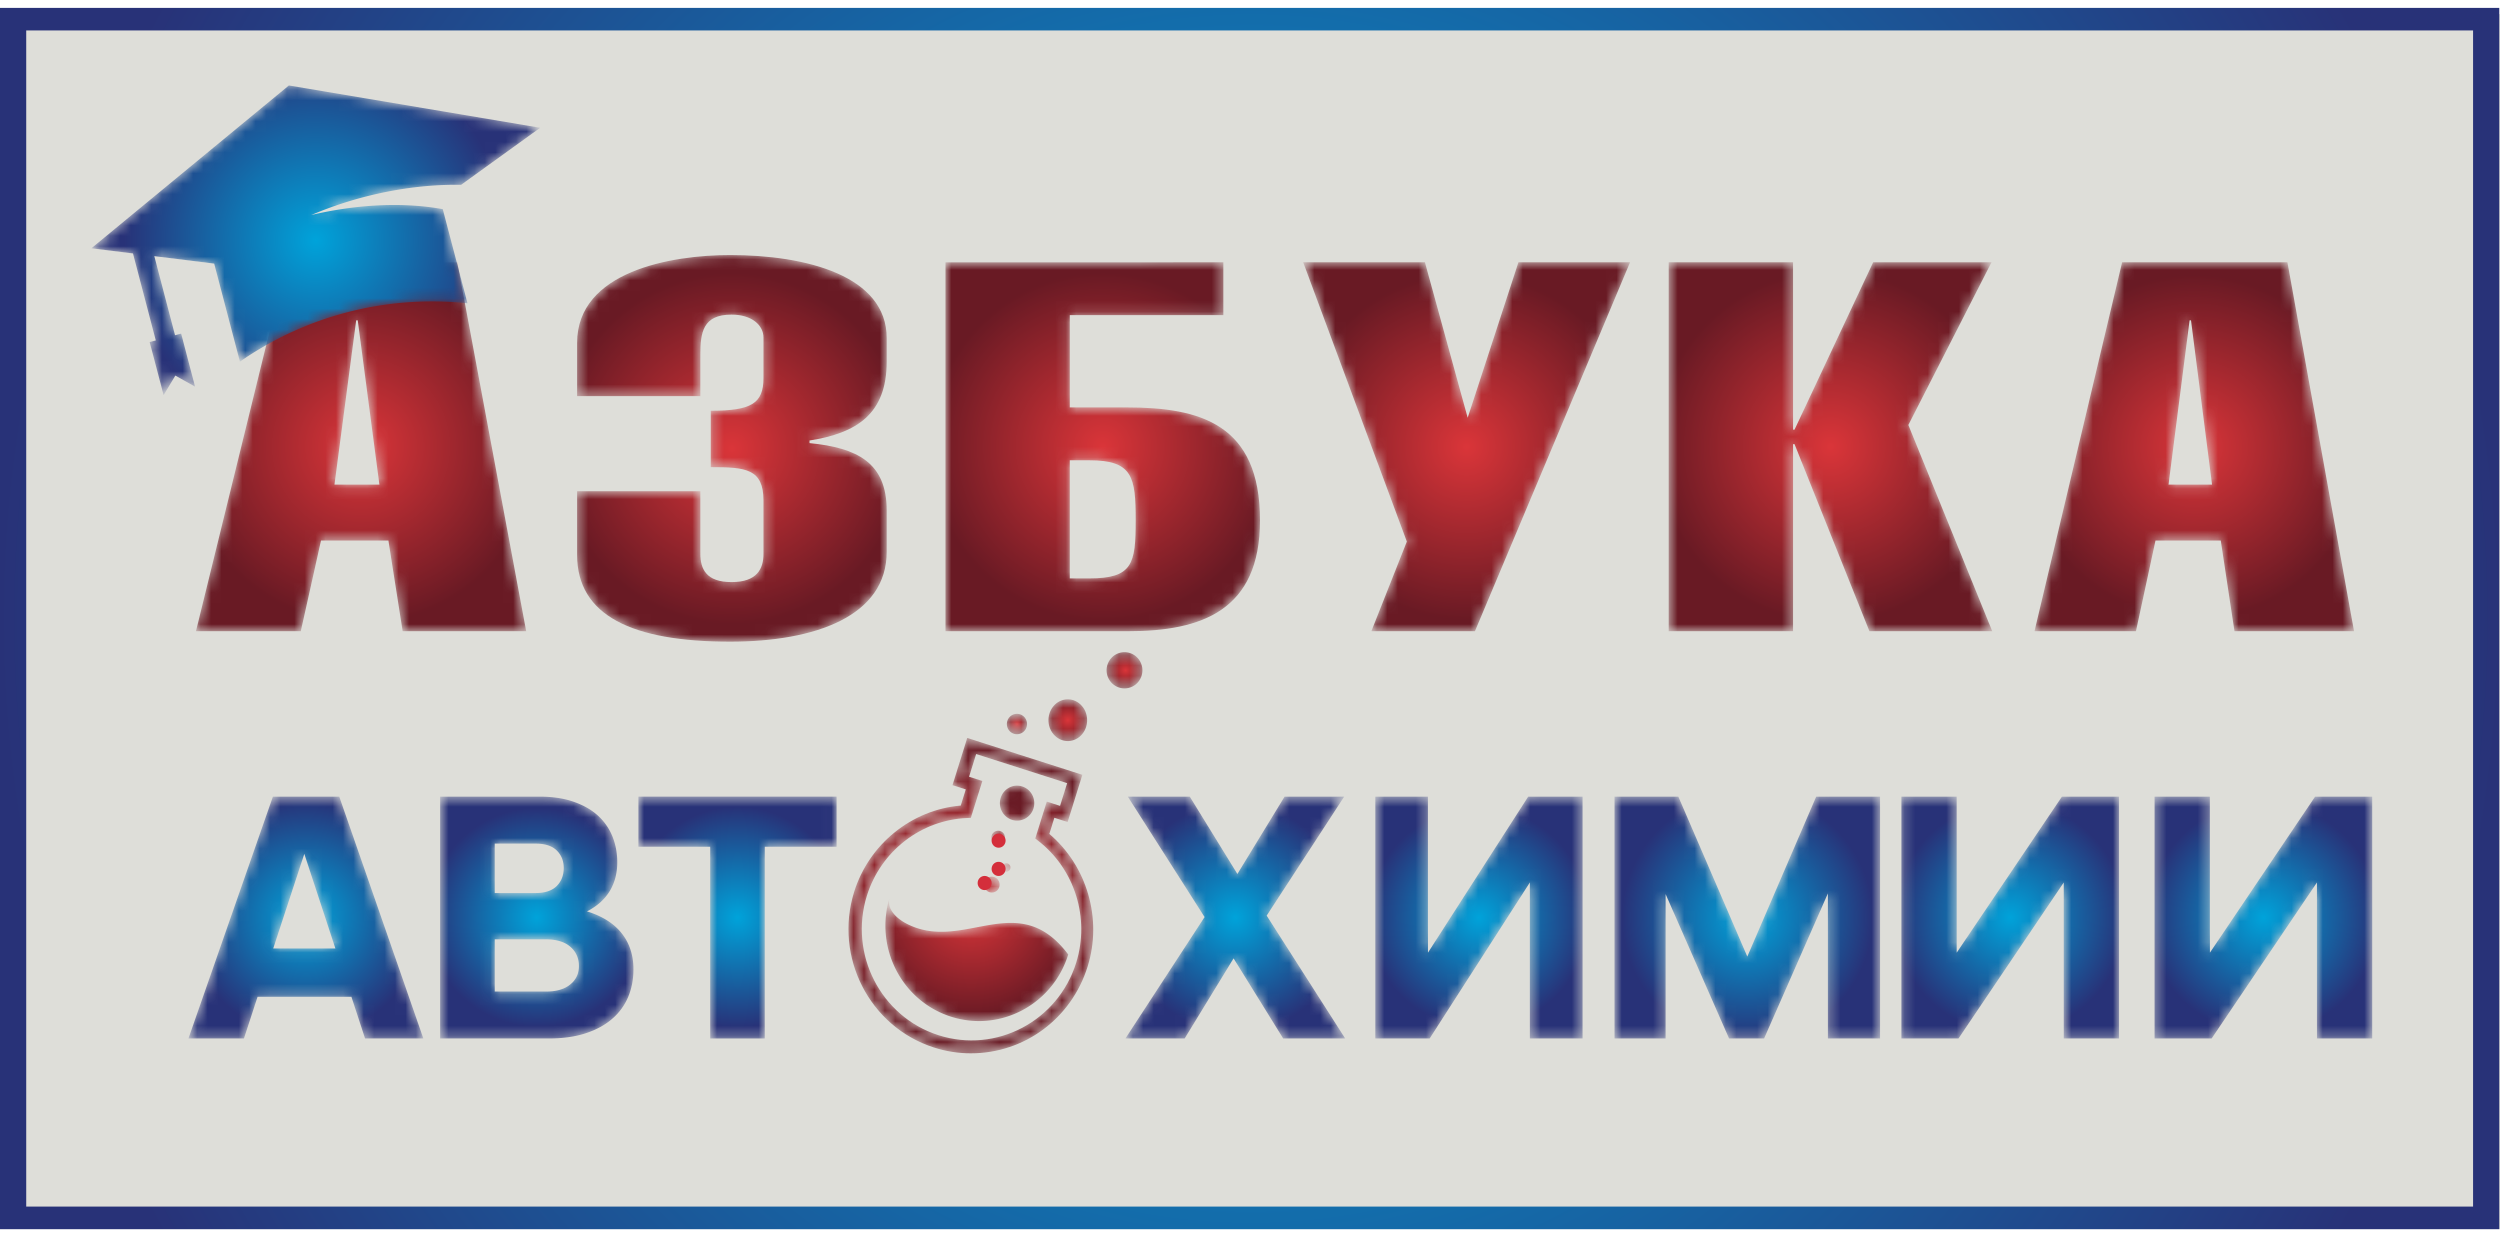
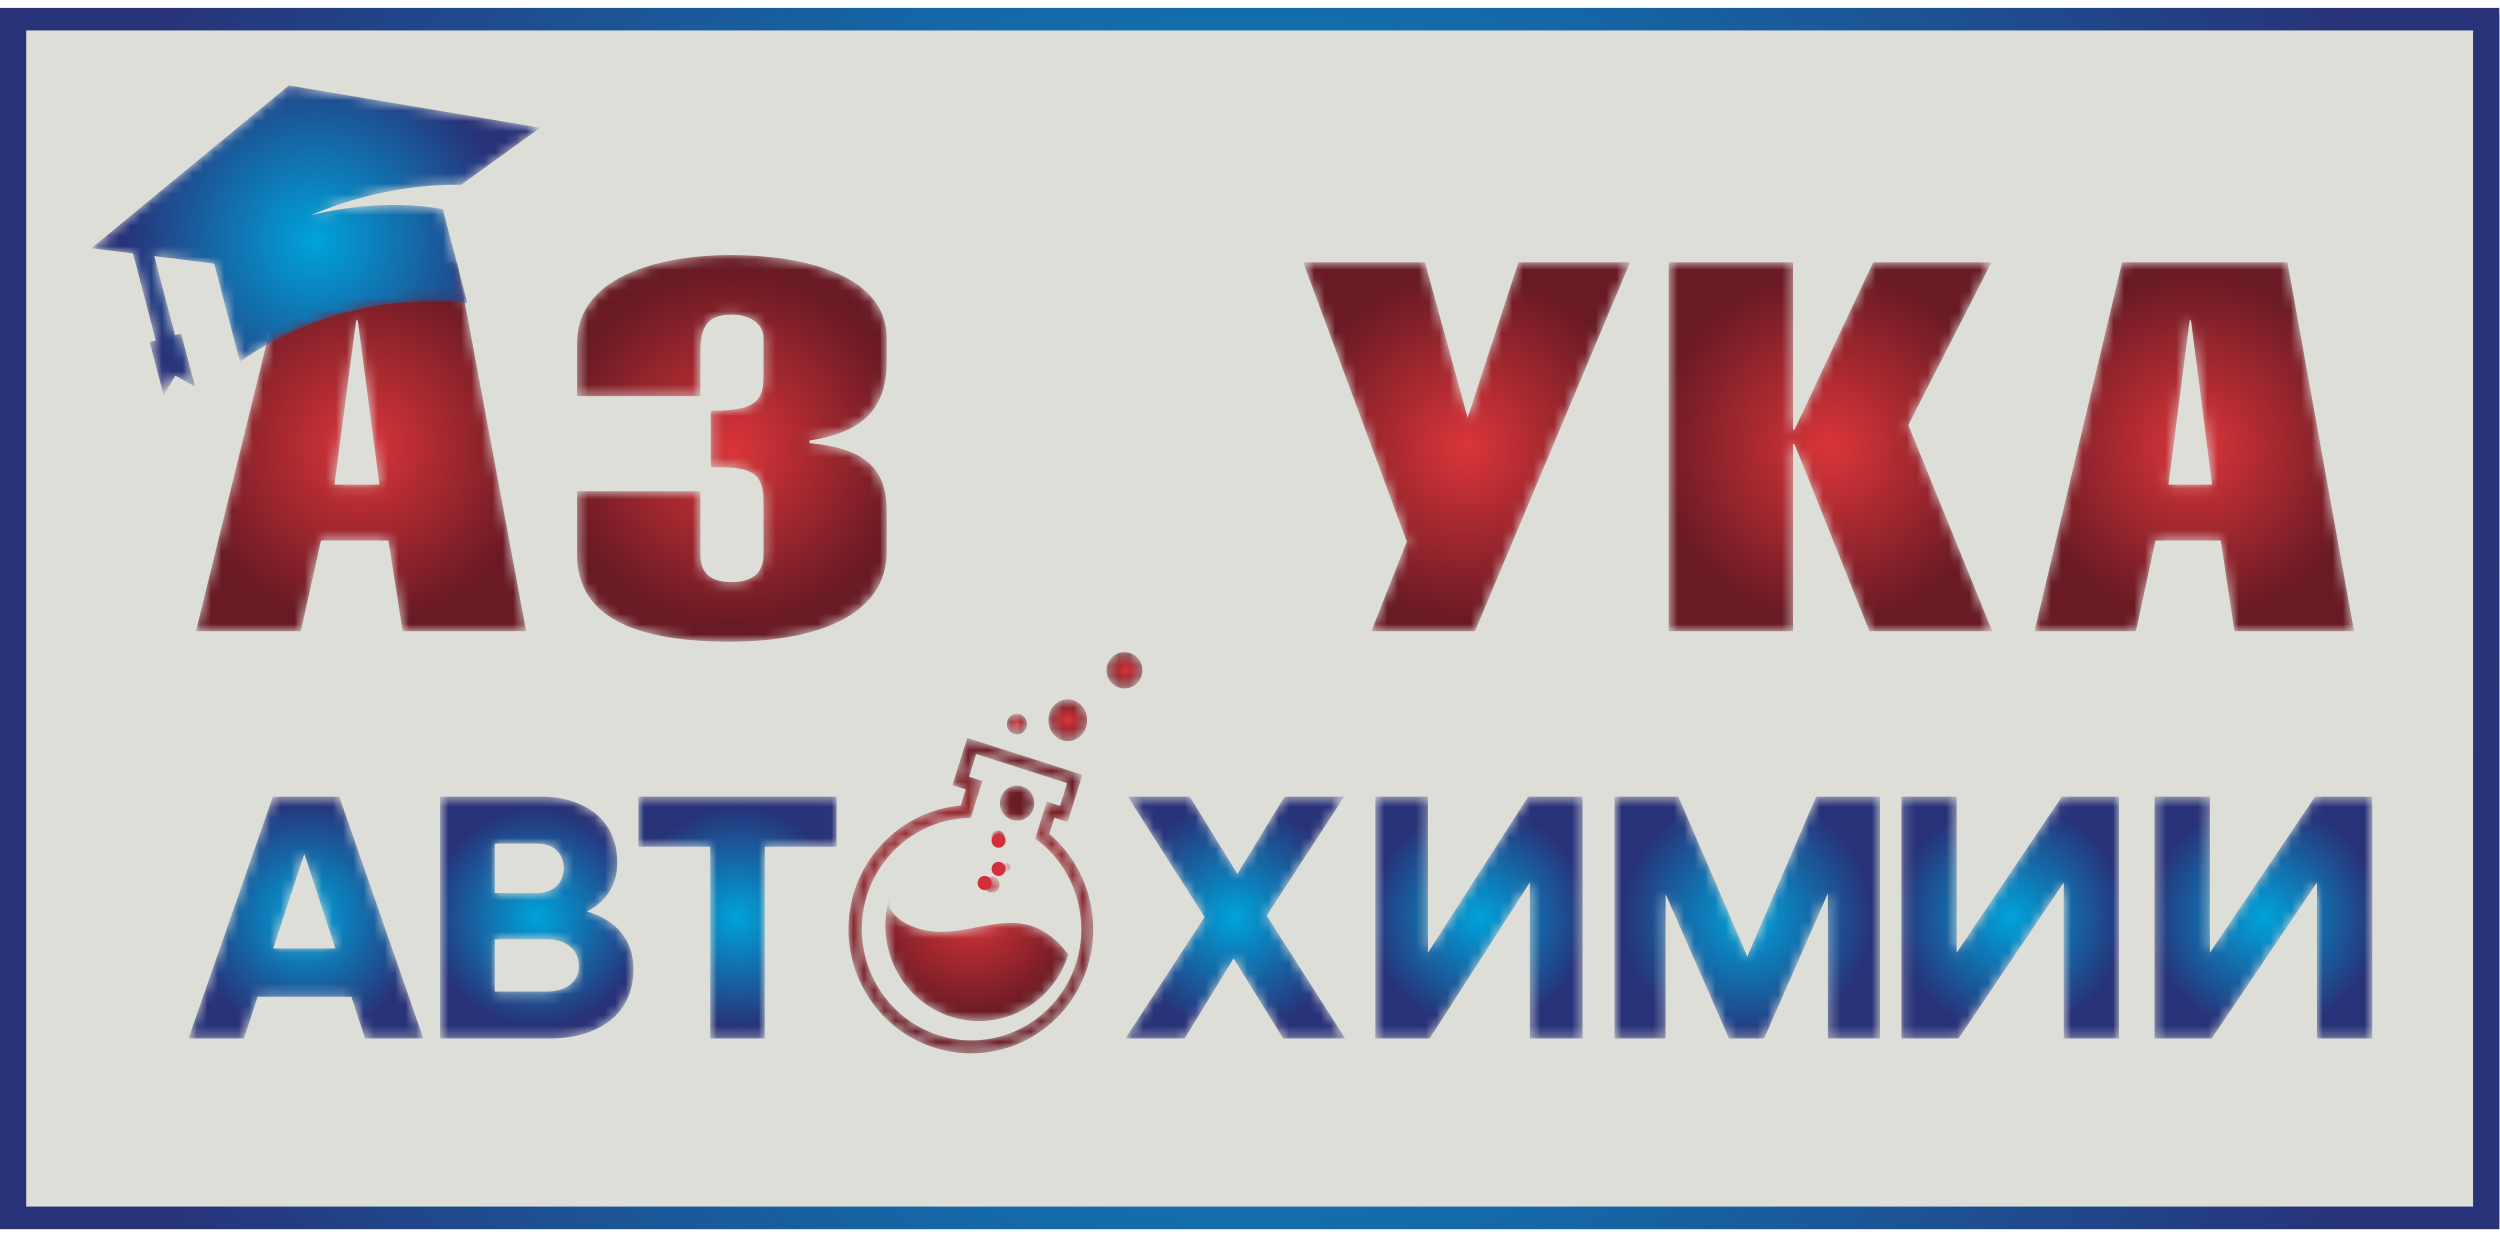
<svg xmlns="http://www.w3.org/2000/svg" xmlns:xlink="http://www.w3.org/1999/xlink" width="240" height="119">
  <defs>
    <radialGradient id="a" cx="50%" cy="50.001%" r="103.229%" fx="50%" fy="50.001%" gradientTransform="matrix(.489 0 0 1 .256 0)">
      <stop offset="0%" stop-color="#00A3DA" />
      <stop offset="100%" stop-color="#283278" />
    </radialGradient>
    <radialGradient id="d" cx="50%" cy="50.001%" r="53.749%" fx="50%" fy="50.001%" gradientTransform="matrix(1 0 0 .895 0 .052)">
      <stop offset="0%" stop-color="#DA3539" />
      <stop offset="100%" stop-color="#691A24" />
    </radialGradient>
    <radialGradient id="g" cx="50.001%" cy="50.001%" r="56.838%" fx="50.001%" fy="50.001%" gradientTransform="matrix(1 0 0 .801 0 .1)">
      <stop offset="0%" stop-color="#DA3539" />
      <stop offset="100%" stop-color="#691A24" />
    </radialGradient>
    <radialGradient id="j" cx="50.001%" cy="50%" r="55.293%" fx="50.001%" fy="50%" gradientTransform="matrix(1 0 0 .853 0 .074)">
      <stop offset="0%" stop-color="#DA3539" />
      <stop offset="100%" stop-color="#691A24" />
    </radialGradient>
    <radialGradient id="m" cx="50.002%" cy="50%" r="53.079%" fx="50.002%" fy="50%" gradientTransform="matrix(1 0 0 .886 0 .057)">
      <stop offset="0%" stop-color="#DA3539" />
      <stop offset="100%" stop-color="#691A24" />
    </radialGradient>
    <radialGradient id="p" cx="49.997%" cy="50%" r="54.388%" fx="49.997%" fy="50%" gradientTransform="matrix(1 0 0 .877 0 .061)">
      <stop offset="0%" stop-color="#DA3539" />
      <stop offset="100%" stop-color="#691A24" />
    </radialGradient>
    <radialGradient id="s" cx="50%" cy="50%" r="53.757%" fx="50%" fy="50%" gradientTransform="matrix(1 0 0 .866 0 .067)">
      <stop offset="0%" stop-color="#DA3539" />
      <stop offset="100%" stop-color="#691A24" />
    </radialGradient>
    <radialGradient id="v" cx="50%" cy="50%" r="62.026%" fx="50%" fy="50%" gradientTransform="matrix(.69 0 0 1 .155 0)">
      <stop offset="0%" stop-color="#00A3DA" />
      <stop offset="100%" stop-color="#283278" />
    </radialGradient>
    <radialGradient id="y" cx="50.018%" cy="49.98%" r="49.991%" fx="50.018%" fy="49.98%" gradientTransform="matrix(1 0 0 .989 0 .005)">
      <stop offset="0%" stop-color="#DA3539" />
      <stop offset="100%" stop-color="#691A24" />
    </radialGradient>
    <radialGradient id="B" cx="49.997%" cy="50.007%" r="50.003%" fx="49.997%" fy="50.007%" gradientTransform="matrix(1 0 0 .927 0 .037)">
      <stop offset="0%" stop-color="#DA3539" />
      <stop offset="100%" stop-color="#691A24" />
    </radialGradient>
    <radialGradient id="E" cx="50.009%" cy="49.99%" r="49.988%" fx="50.009%" fy="49.99%" gradientTransform="matrix(1 0 0 .989 0 .006)">
      <stop offset="0%" stop-color="#DA3539" />
      <stop offset="100%" stop-color="#691A24" />
    </radialGradient>
    <radialGradient id="H" cx="49.999%" cy="49.998%" r="57.014%" fx="49.999%" fy="49.998%" gradientTransform="matrix(1 0 0 .777 0 .112)">
      <stop offset="0%" stop-color="#DA3539" />
      <stop offset="100%" stop-color="#691A24" />
    </radialGradient>
    <radialGradient id="K" cx="50%" cy="50.001%" r="50.443%" fx="50%" fy="50.001%" gradientTransform="matrix(1 0 0 .971 0 .014)">
      <stop offset="0%" stop-color="#00A3DA" />
      <stop offset="100%" stop-color="#283278" />
    </radialGradient>
    <radialGradient id="N" cx="50%" cy="50.001%" r="56.527%" fx="50%" fy="50.001%" gradientTransform="matrix(1 0 0 .799 0 .1)">
      <stop offset="0%" stop-color="#00A3DA" />
      <stop offset="100%" stop-color="#283278" />
    </radialGradient>
    <radialGradient id="Q" cx="50.001%" cy="50.001%" r="55.678%" fx="50.001%" fy="50.001%" gradientTransform="matrix(1 0 0 .82 0 .09)">
      <stop offset="0%" stop-color="#00A3DA" />
      <stop offset="100%" stop-color="#283278" />
    </radialGradient>
    <radialGradient id="T" cx="50%" cy="50.001%" r="51.883%" fx="50%" fy="50.001%" gradientTransform="matrix(1 0 0 .909 0 .046)">
      <stop offset="0%" stop-color="#00A3DA" />
      <stop offset="100%" stop-color="#283278" />
    </radialGradient>
    <radialGradient id="W" cx="49.997%" cy="50.001%" r="53.164%" fx="49.997%" fy="50.001%" gradientTransform="matrix(1 0 0 .857 0 .072)">
      <stop offset="0%" stop-color="#00A3DA" />
      <stop offset="100%" stop-color="#283278" />
    </radialGradient>
    <radialGradient id="Z" cx="50.002%" cy="50.001%" r="51.837%" fx="50.002%" fy="50.001%" gradientTransform="matrix(.911 0 0 1 .045 0)">
      <stop offset="0%" stop-color="#00A3DA" />
      <stop offset="100%" stop-color="#283278" />
    </radialGradient>
    <radialGradient id="ac" cx="50.003%" cy="50.001%" r="53.161%" fx="50.003%" fy="50.001%" gradientTransform="matrix(1 0 0 .9 0 .05)">
      <stop offset="0%" stop-color="#00A3DA" />
      <stop offset="100%" stop-color="#283278" />
    </radialGradient>
    <radialGradient id="af" cx="50%" cy="50.001%" r="53.161%" fx="50%" fy="50.001%" gradientTransform="matrix(1 0 0 .9 0 .05)">
      <stop offset="0%" stop-color="#00A3DA" />
      <stop offset="100%" stop-color="#283278" />
    </radialGradient>
    <radialGradient id="ai" cx="49.999%" cy="49.998%" r="57.189%" fx="49.999%" fy="49.998%" gradientTransform="matrix(1 0 0 .776 0 .112)">
      <stop offset="0%" stop-color="#DA3539" />
      <stop offset="100%" stop-color="#691A24" />
    </radialGradient>
    <path id="b" d="M2.517 115.832h234.898V2.922H2.517v112.91zM0 118h239.93V.758H0V118z" />
    <path id="c" d="M25.128.769l6.617 35.413h-11.86l-1.367-8.703h-6.472l-1.94 8.703H.041L8.739.77h16.39zm-7.475 21.34l-2.08-15.77h-.15l-2.085 15.77h4.315z" />
    <path id="f" d="M.43 13.614V8.5C.43 1.624 9.482.07 15.115.07c7.34 0 15.037 2.005 15.037 7.974v2.26c0 5.06-2.921 6.866-7.412 7.57v.25c4.562.45 7.412 1.857 7.412 6.47v3.965c0 6.167-6.843 8.627-15.037 8.627-9.41 0-14.685-2.508-14.685-8.33v-6.115h11.833v6.015c0 1.456.569 2.71 2.992 2.71 2.426 0 3.067-1.254 3.067-2.71V23.64c0-3.058-1.713-3.208-5.06-3.208v-5.415c3.918 0 5.06-.703 5.06-3.16v-3.86c0-1.208-1.142-2.208-3.067-2.208-2.778 0-2.992 1.755-2.992 3.861v3.964H.43" />
-     <path id="i" d="M27.61.766v5.073H12.867v8.858h5.464c7.046 0 12.797 1.59 12.797 10.844 0 8.651-5.607 10.641-12.654 10.641H.933V.77L27.61.766zM12.867 31.113h1.87c4.166 0 4.458-1.395 4.458-5.572 0-4.183-.292-5.768-4.458-5.768h-1.87v11.34z" />
    <path id="l" d="M12.1.766l4.105 14.928L21.075.766h10.717l-14.89 35.416H6.956l3.406-8.603L.413.766H12.1" />
    <path id="o" d="M12.58 16.832h.143L20.27.766h11.361l-7.982 15.618 8.054 19.798H19.911l-7.188-17.956h-.143v17.956H.641V.766H12.58v16.066" />
    <path id="r" d="M25.18.766l6.395 35.416H20.096l-1.315-8.703h-6.267l-1.876 8.703H.897L9.31.766h15.87zm-7.237 21.34L15.924 6.34h-.138l-2.02 15.767h4.177z" />
    <path id="u" d="M6.912 24.543l-.59.158 1.34 5.093 1.125-1.875 1.895 1.062-1.336-5.092-.586.157-1.991-7.595 5.748.717 2.472 9.412a32.277 32.277 0 0121.845-5.6l-2.373-9.04c-3.826-.694-8.28-.466-12.635.569 4.596-1.96 9.73-2.982 14.394-2.904l7.592-5.477L19.688.066.726 15.697l3.995.496 2.19 8.35" />
    <path id="x" d="M3.177.664c.708.64.768 1.738.134 2.455a1.704 1.704 0 01-2.427.134A1.747 1.747 0 01.749.8 1.703 1.703 0 013.177.664" />
    <path id="A" d="M3.187 1.186c.766.738.83 2.006.147 2.829-.685.827-1.86.896-2.624.155-.765-.737-.83-2.002-.145-2.828.683-.827 1.86-.895 2.622-.156" />
    <path id="D" d="M1.884 1.127a.986.986 0 01-.238 1.364.958.958 0 01-1.348-.239A.987.987 0 01.535.888a.965.965 0 011.35.239" />
    <path id="G" d="M12.518 8.802a.407.407 0 00-.26-.509.4.4 0 00-.503.265c-.065.213.05.44.262.508.21.068.434-.05.501-.264zm-2.001 2.251a.748.748 0 00.943-.496.771.771 0 00-.49-.958.747.747 0 00-.944.499.761.761 0 00.49.955zM11.98 6.02a.665.665 0 00-.427-.837.655.655 0 00-.825.435.664.664 0 00.428.836.651.651 0 00.824-.434zm.693-1.915c.87.28 1.797-.21 2.072-1.093.273-.885-.207-1.829-1.079-2.109-.867-.282-1.793.21-2.069 1.096a1.685 1.685 0 001.076 2.106zM1.728 11.773c-.232.751.884 1.543 2.106 1.936 1.34.43 2.905.476 4.298.127.446-.111.868-.21 1.273-.293-1.175-1.053-2.384-1.987-3.63-2.388-.996-.32-2.028-.4-2.835-.213-.652.148-1.094.45-1.212.83zm2.106 1.936c1.34.43 2.905.476 4.298.127.446-.111.868-.21 1.273-.293-1.175-1.053-2.384-1.987-3.63-2.388-.996-.32-2.028-.4-2.835-.213-.652.148-1.094.45-1.212.83-.232.752.884 1.544 2.106 1.937zm14.248 3.324c-1.496 4.816-6.543 7.486-11.274 5.964C2.076 21.474-.544 16.336.949 11.52c-.356 1.152.663 2.093 1.753 2.626 5.45 2.66 10.558-3.528 15.38 2.887z" />
    <path id="J" d="M11.784 6.014L8.8 15.097h5.967l-2.984-9.083zm4.522 13.727h-9.01l-1.307 4H.66L8.768.523h6.372l8.073 23.218h-5.597l-1.31-4z" />
    <path id="M" d="M5.932 14.22v5.016h4.902c1.014 0 1.798-.228 2.346-.682.555-.447.832-1.037.832-1.76 0-.77-.277-1.392-.832-1.864-.548-.474-1.345-.71-2.379-.71h-4.87zm0-9.188v4.746h3.916c.905 0 1.582-.228 2.035-.677.448-.452.671-1.03.671-1.728 0-.678-.223-1.239-.671-1.68-.453-.446-1.13-.66-2.035-.66H5.932zM.689.523h9.534c1.284 0 2.402.17 3.344.512.947.339 1.726.792 2.335 1.37a5.458 5.458 0 011.352 1.999c.293.759.441 1.565.441 2.425 0 1.04-.243 1.959-.725 2.763-.49.8-1.216 1.45-2.183 1.948 1.466.451 2.576 1.15 3.33 2.1.753.951 1.131 2.104 1.131 3.456 0 .949-.167 1.833-.505 2.65a5.665 5.665 0 01-1.524 2.096c-.677.591-1.516 1.054-2.533 1.391-1.015.338-2.212.508-3.581.508H.689V.523z" />
    <path id="P" d="M7.845 23.741V5.333H.949V.523H19.98v4.81h-6.895v18.408h-5.24" />
    <path id="S" d="M11.16 16.049l-4.697 7.692H.776l7.601-11.658L1.007.523h5.949l4.57 7.425 4.53-7.425h5.722l-7.441 11.423 7.539 11.795h-5.953l-4.763-7.692" />
    <path id="V" d="M15.469 23.741V8.762L5.851 23.741H.632V.523h5.054v14.984L15.309.523h5.22v23.218h-5.06" />
    <path id="Y" d="M5.708 9.878v13.863H.803V.523h6.129l6.619 15.356L20.164.523h6.132v23.218h-5.009V9.814l-6.123 13.927H11.8L5.708 9.878" />
    <path id="ab" d="M15.774 23.741V8.762L5.67 23.741H.187V.523h5.308v14.984L15.598.523h5.482v23.218h-5.306" />
    <path id="ae" d="M15.946 23.741V8.762L5.838 23.741H.358V.523h5.311v14.984L15.768.523h5.485v23.218h-5.307" />
    <path id="ah" d="M22.866 21.894c-1.748 5.61-7.68 8.736-13.22 6.956-5.538-1.771-8.62-7.782-6.871-13.393C4.116 11.166 7.993 8.17 12.43 8l.323-.014 1.106-3.54-1.275-.408.68-2.18 8.734 2.797-.68 2.179-1.276-.408-1.106 3.543.26.2c3.535 2.72 5.008 7.43 3.67 11.724zM20.289 9.528l.483-1.55 1.275.408 1.414-4.534L12.406.314l-1.414 4.533 1.276.408-.483 1.55c-4.71.397-8.807 3.704-10.233 8.282-1.953 6.261 1.484 12.966 7.665 14.947 1.15.37 2.338.557 3.535.557 5.155 0 9.66-3.348 11.212-8.326 1.43-4.574-.047-9.666-3.675-12.737z" />
  </defs>
  <g fill="none" fill-rule="evenodd">
    <path fill="#DEDED9" d="M0 118h240V1.356H0z" />
    <use fill="url(#a)" xlink:href="#b" />
    <g transform="translate(18.77 24.414)">
      <mask id="e" fill="#fff">
        <use xlink:href="#c" />
      </mask>
      <path fill="url(#d)" d="M25.128.769l6.617 35.413h-11.86l-1.367-8.703h-6.472l-1.94 8.703H.041L8.739.77h16.39zm-7.475 21.34l-2.08-15.77h-.15l-2.085 15.77h4.315z" mask="url(#e)" />
    </g>
    <g transform="translate(54.972 24.414)">
      <mask id="h" fill="#fff">
        <use xlink:href="#f" />
      </mask>
      <path fill="url(#g)" d="M.43 13.614V8.5C.43 1.624 9.482.07 15.115.07c7.34 0 15.037 2.005 15.037 7.974v2.26c0 5.06-2.921 6.866-7.412 7.57v.25c4.562.45 7.412 1.857 7.412 6.47v3.965c0 6.167-6.843 8.627-15.037 8.627-9.41 0-14.685-2.508-14.685-8.33v-6.115h11.833v6.015c0 1.456.569 2.71 2.992 2.71 2.426 0 3.067-1.254 3.067-2.71V23.64c0-3.058-1.713-3.208-5.06-3.208v-5.415c3.918 0 5.06-.703 5.06-3.16v-3.86c0-1.208-1.142-2.208-3.067-2.208-2.778 0-2.992 1.755-2.992 3.861v3.964H.43" mask="url(#h)" />
    </g>
    <g transform="translate(89.832 24.414)">
      <mask id="k" fill="#fff">
        <use xlink:href="#i" />
      </mask>
      <path fill="url(#j)" d="M27.61.766v5.073H12.867v8.858h5.464c7.046 0 12.797 1.59 12.797 10.844 0 8.651-5.607 10.641-12.654 10.641H.933V.77L27.61.766zM12.867 31.113h1.87c4.166 0 4.458-1.395 4.458-5.572 0-4.183-.292-5.768-4.458-5.768h-1.87v11.34z" mask="url(#k)" />
    </g>
    <g transform="translate(124.693 24.414)">
      <mask id="n" fill="#fff">
        <use xlink:href="#l" />
      </mask>
      <path fill="url(#m)" d="M12.1.766l4.105 14.928L21.075.766h10.717l-14.89 35.416H6.956l3.406-8.603L.413.766H12.1" mask="url(#n)" />
    </g>
    <g transform="translate(159.553 24.414)">
      <mask id="q" fill="#fff">
        <use xlink:href="#o" />
      </mask>
      <path fill="url(#p)" d="M12.58 16.832h.143L20.27.766h11.361l-7.982 15.618 8.054 19.798H19.911l-7.188-17.956h-.143v17.956H.641V.766H12.58v16.066" mask="url(#q)" />
    </g>
    <g transform="translate(194.413 24.414)">
      <mask id="t" fill="#fff">
        <use xlink:href="#r" />
      </mask>
      <path fill="url(#s)" d="M25.18.766l6.395 35.416H20.096l-1.315-8.703h-6.267l-1.876 8.703H.897L9.31.766h15.87zm-7.237 21.34L15.924 6.34h-.138l-2.02 15.767h4.177z" mask="url(#t)" />
    </g>
    <g transform="translate(8.045 8.138)">
      <mask id="w" fill="#fff">
        <use xlink:href="#u" />
      </mask>
      <path fill="url(#v)" d="M6.912 24.543l-.59.158 1.34 5.093 1.125-1.875 1.895 1.062-1.336-5.092-.586.157-1.991-7.595 5.748.717 2.472 9.412a32.277 32.277 0 0121.845-5.6l-2.373-9.04c-3.826-.694-8.28-.466-12.635.569 4.596-1.96 9.73-2.982 14.394-2.904l7.592-5.477L19.688.066.726 15.697l3.995.496 2.19 8.35" mask="url(#w)" />
    </g>
    <g transform="translate(105.922 62.39)">
      <mask id="z" fill="#fff">
        <use xlink:href="#x" />
      </mask>
      <path fill="url(#y)" d="M3.177.664c.708.64.768 1.738.134 2.455a1.704 1.704 0 01-2.427.134A1.747 1.747 0 01.749.8 1.703 1.703 0 013.177.664" mask="url(#z)" />
    </g>
    <g transform="translate(100.559 66.46)">
      <mask id="C" fill="#fff">
        <use xlink:href="#A" />
      </mask>
      <path fill="url(#B)" d="M3.187 1.186c.766.738.83 2.006.147 2.829-.685.827-1.86.896-2.624.155-.765-.737-.83-2.002-.145-2.828.683-.827 1.86-.895 2.622-.156" mask="url(#C)" />
    </g>
    <g transform="translate(96.536 67.816)">
      <mask id="F" fill="#fff">
        <use xlink:href="#D" />
      </mask>
      <path fill="url(#E)" d="M1.884 1.127a.986.986 0 01-.238 1.364.958.958 0 01-1.348-.239A.987.987 0 01.535.888a.965.965 0 011.35.239" mask="url(#F)" />
    </g>
    <g transform="translate(84.47 74.598)">
      <mask id="I" fill="#fff">
        <use xlink:href="#G" />
      </mask>
      <path fill="url(#H)" d="M12.518 8.802a.407.407 0 00-.26-.509.4.4 0 00-.503.265c-.065.213.05.44.262.508.21.068.434-.05.501-.264zm-2.001 2.251a.748.748 0 00.943-.496.771.771 0 00-.49-.958.747.747 0 00-.944.499.761.761 0 00.49.955zM11.98 6.02a.665.665 0 00-.427-.837.655.655 0 00-.825.435.664.664 0 00.428.836.651.651 0 00.824-.434zm.693-1.915c.87.28 1.797-.21 2.072-1.093.273-.885-.207-1.829-1.079-2.109-.867-.282-1.793.21-2.069 1.096a1.685 1.685 0 001.076 2.106zM1.728 11.773c-.232.751.884 1.543 2.106 1.936 1.34.43 2.905.476 4.298.127.446-.111.868-.21 1.273-.293-1.175-1.053-2.384-1.987-3.63-2.388-.996-.32-2.028-.4-2.835-.213-.652.148-1.094.45-1.212.83zm2.106 1.936c1.34.43 2.905.476 4.298.127.446-.111.868-.21 1.273-.293-1.175-1.053-2.384-1.987-3.63-2.388-.996-.32-2.028-.4-2.835-.213-.652.148-1.094.45-1.212.83-.232.752.884 1.544 2.106 1.937zm14.248 3.324c-1.496 4.816-6.543 7.486-11.274 5.964C2.076 21.474-.544 16.336.949 11.52c-.356 1.152.663 2.093 1.753 2.626 5.45 2.66 10.558-3.528 15.38 2.887z" mask="url(#I)" />
    </g>
    <path fill="#D42E3B" d="M95.196 84.77c0 .375-.3.678-.671.678a.674.674 0 01-.67-.679c0-.374.3-.677.67-.677.372 0 .67.303.67.677m1.341-1.357c0 .378-.302.68-.672.68a.672.672 0 01-.668-.68c0-.374.3-.676.668-.676.37 0 .672.302.672.676m0-2.712c0 .376-.3.68-.67.68a.674.674 0 01-.67-.68c0-.375.299-.677.67-.677.37 0 .67.302.67.677" />
    <g transform="translate(17.43 75.954)">
      <mask id="L" fill="#fff">
        <use xlink:href="#J" />
      </mask>
      <path fill="url(#K)" d="M11.784 6.014L8.8 15.097h5.967l-2.984-9.083zm4.522 13.727h-9.01l-1.307 4H.66L8.768.523h6.372l8.073 23.218h-5.597l-1.31-4z" mask="url(#L)" />
    </g>
    <g transform="translate(41.564 75.954)">
      <mask id="O" fill="#fff">
        <use xlink:href="#M" />
      </mask>
      <path fill="url(#N)" d="M5.932 14.22v5.016h4.902c1.014 0 1.798-.228 2.346-.682.555-.447.832-1.037.832-1.76 0-.77-.277-1.392-.832-1.864-.548-.474-1.345-.71-2.379-.71h-4.87zm0-9.188v4.746h3.916c.905 0 1.582-.228 2.035-.677.448-.452.671-1.03.671-1.728 0-.678-.223-1.239-.671-1.68-.453-.446-1.13-.66-2.035-.66H5.932zM.689.523h9.534c1.284 0 2.402.17 3.344.512.947.339 1.726.792 2.335 1.37a5.458 5.458 0 011.352 1.999c.293.759.441 1.565.441 2.425 0 1.04-.243 1.959-.725 2.763-.49.8-1.216 1.45-2.183 1.948 1.466.451 2.576 1.15 3.33 2.1.753.951 1.131 2.104 1.131 3.456 0 .949-.167 1.833-.505 2.65a5.665 5.665 0 01-1.524 2.096c-.677.591-1.516 1.054-2.533 1.391-1.015.338-2.212.508-3.581.508H.689V.523z" mask="url(#O)" />
    </g>
    <g transform="translate(60.335 75.954)">
      <mask id="R" fill="#fff">
        <use xlink:href="#P" />
      </mask>
      <path fill="url(#Q)" d="M7.845 23.741V5.333H.949V.523H19.98v4.81h-6.895v18.408h-5.24" mask="url(#R)" />
    </g>
    <g transform="translate(107.263 75.954)">
      <mask id="U" fill="#fff">
        <use xlink:href="#S" />
      </mask>
      <path fill="url(#T)" d="M11.16 16.049l-4.697 7.692H.776l7.601-11.658L1.007.523h5.949l4.57 7.425 4.53-7.425h5.722l-7.441 11.423 7.539 11.795h-5.953l-4.763-7.692" mask="url(#U)" />
    </g>
    <g transform="translate(131.397 75.954)">
      <mask id="X" fill="#fff">
        <use xlink:href="#V" />
      </mask>
      <path fill="url(#W)" d="M15.469 23.741V8.762L5.851 23.741H.632V.523h5.054v14.984L15.309.523h5.22v23.218h-5.06" mask="url(#X)" />
    </g>
    <g transform="translate(154.19 75.954)">
      <mask id="aa" fill="#fff">
        <use xlink:href="#Y" />
      </mask>
      <path fill="url(#Z)" d="M5.708 9.878v13.863H.803V.523h6.129l6.619 15.356L20.164.523h6.132v23.218h-5.009V9.814l-6.123 13.927H11.8L5.708 9.878" mask="url(#aa)" />
    </g>
    <g transform="translate(182.346 75.954)">
      <mask id="ad" fill="#fff">
        <use xlink:href="#ab" />
      </mask>
      <path fill="url(#ac)" d="M15.774 23.741V8.762L5.67 23.741H.187V.523h5.308v14.984L15.598.523h5.482v23.218h-5.306" mask="url(#ad)" />
    </g>
    <g transform="translate(206.48 75.954)">
      <mask id="ag" fill="#fff">
        <use xlink:href="#ae" />
      </mask>
      <path fill="url(#af)" d="M15.946 23.741V8.762L5.838 23.741H.358V.523h5.311v14.984L15.768.523h5.485v23.218h-5.307" mask="url(#ag)" />
    </g>
    <g transform="translate(80.447 70.529)">
      <mask id="aj" fill="#fff">
        <use xlink:href="#ah" />
      </mask>
      <path fill="url(#ai)" d="M22.866 21.894c-1.748 5.61-7.68 8.736-13.22 6.956-5.538-1.771-8.62-7.782-6.871-13.393C4.116 11.166 7.993 8.17 12.43 8l.323-.014 1.106-3.54-1.275-.408.68-2.18 8.734 2.797-.68 2.179-1.276-.408-1.106 3.543.26.2c3.535 2.72 5.008 7.43 3.67 11.724zM20.289 9.528l.483-1.55 1.275.408 1.414-4.534L12.406.314l-1.414 4.533 1.276.408-.483 1.55c-4.71.397-8.807 3.704-10.233 8.282-1.953 6.261 1.484 12.966 7.665 14.947 1.15.37 2.338.557 3.535.557 5.155 0 9.66-3.348 11.212-8.326 1.43-4.574-.047-9.666-3.675-12.737z" mask="url(#aj)" />
    </g>
  </g>
</svg>